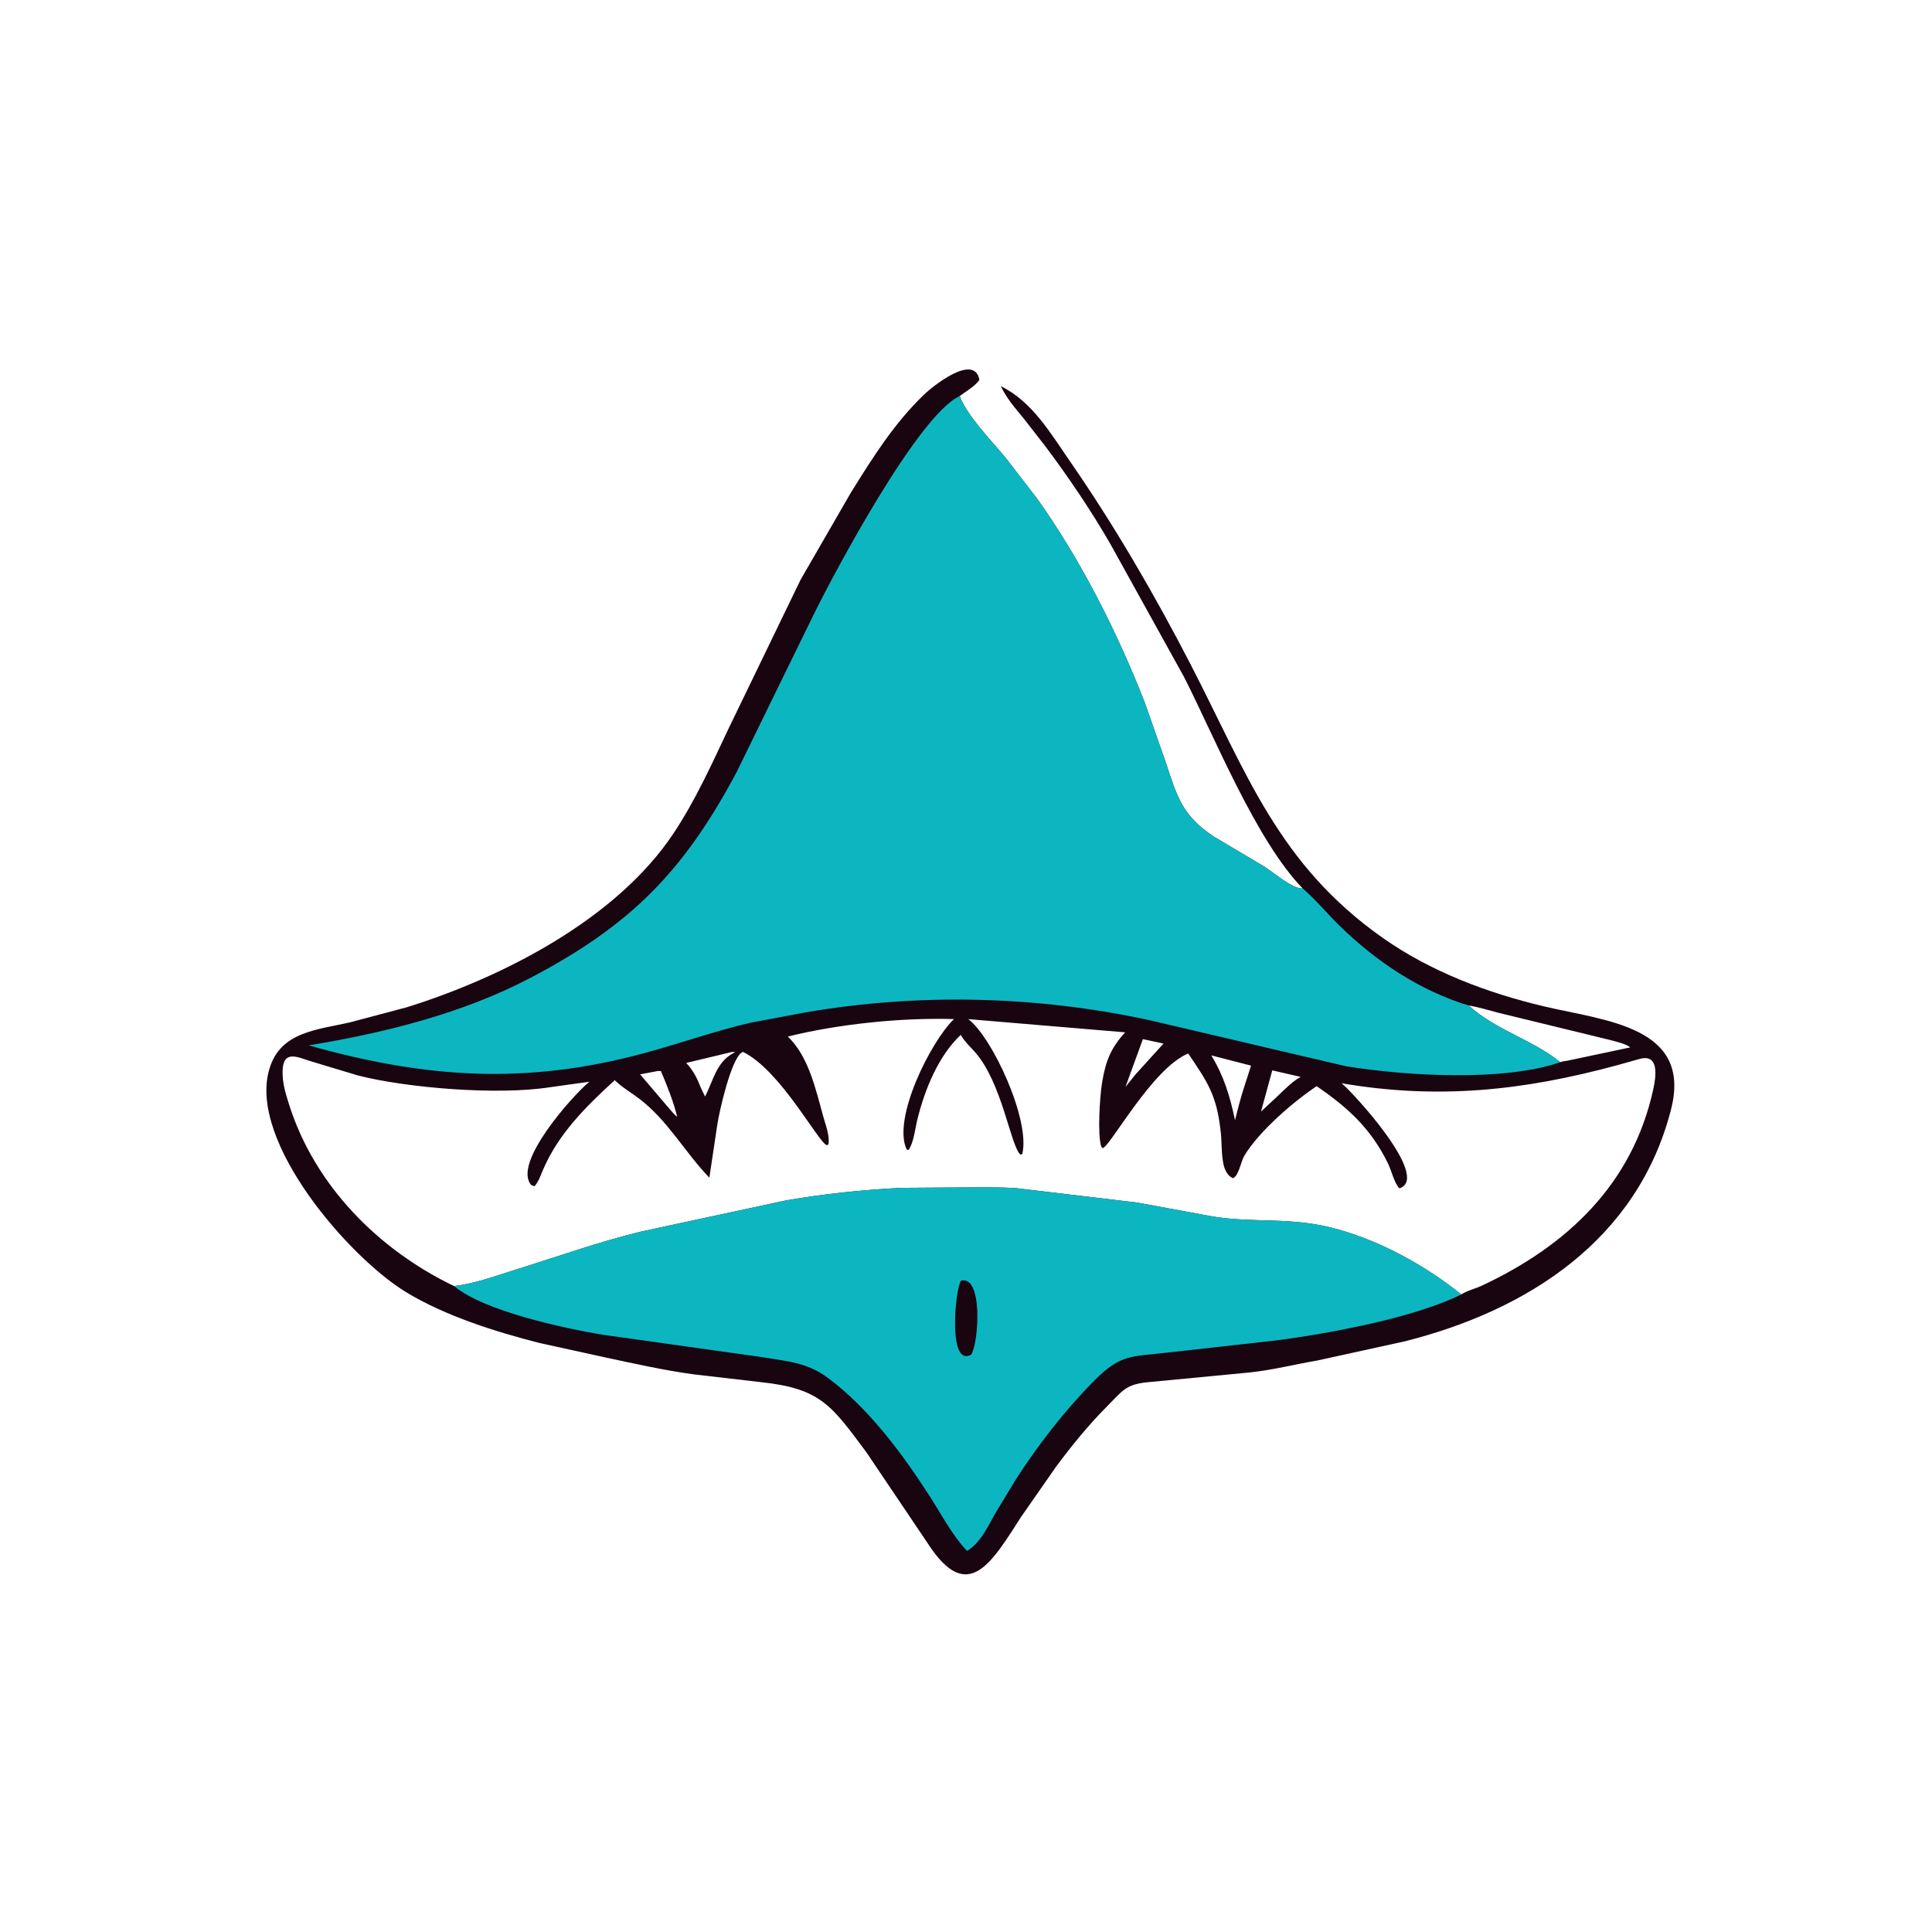
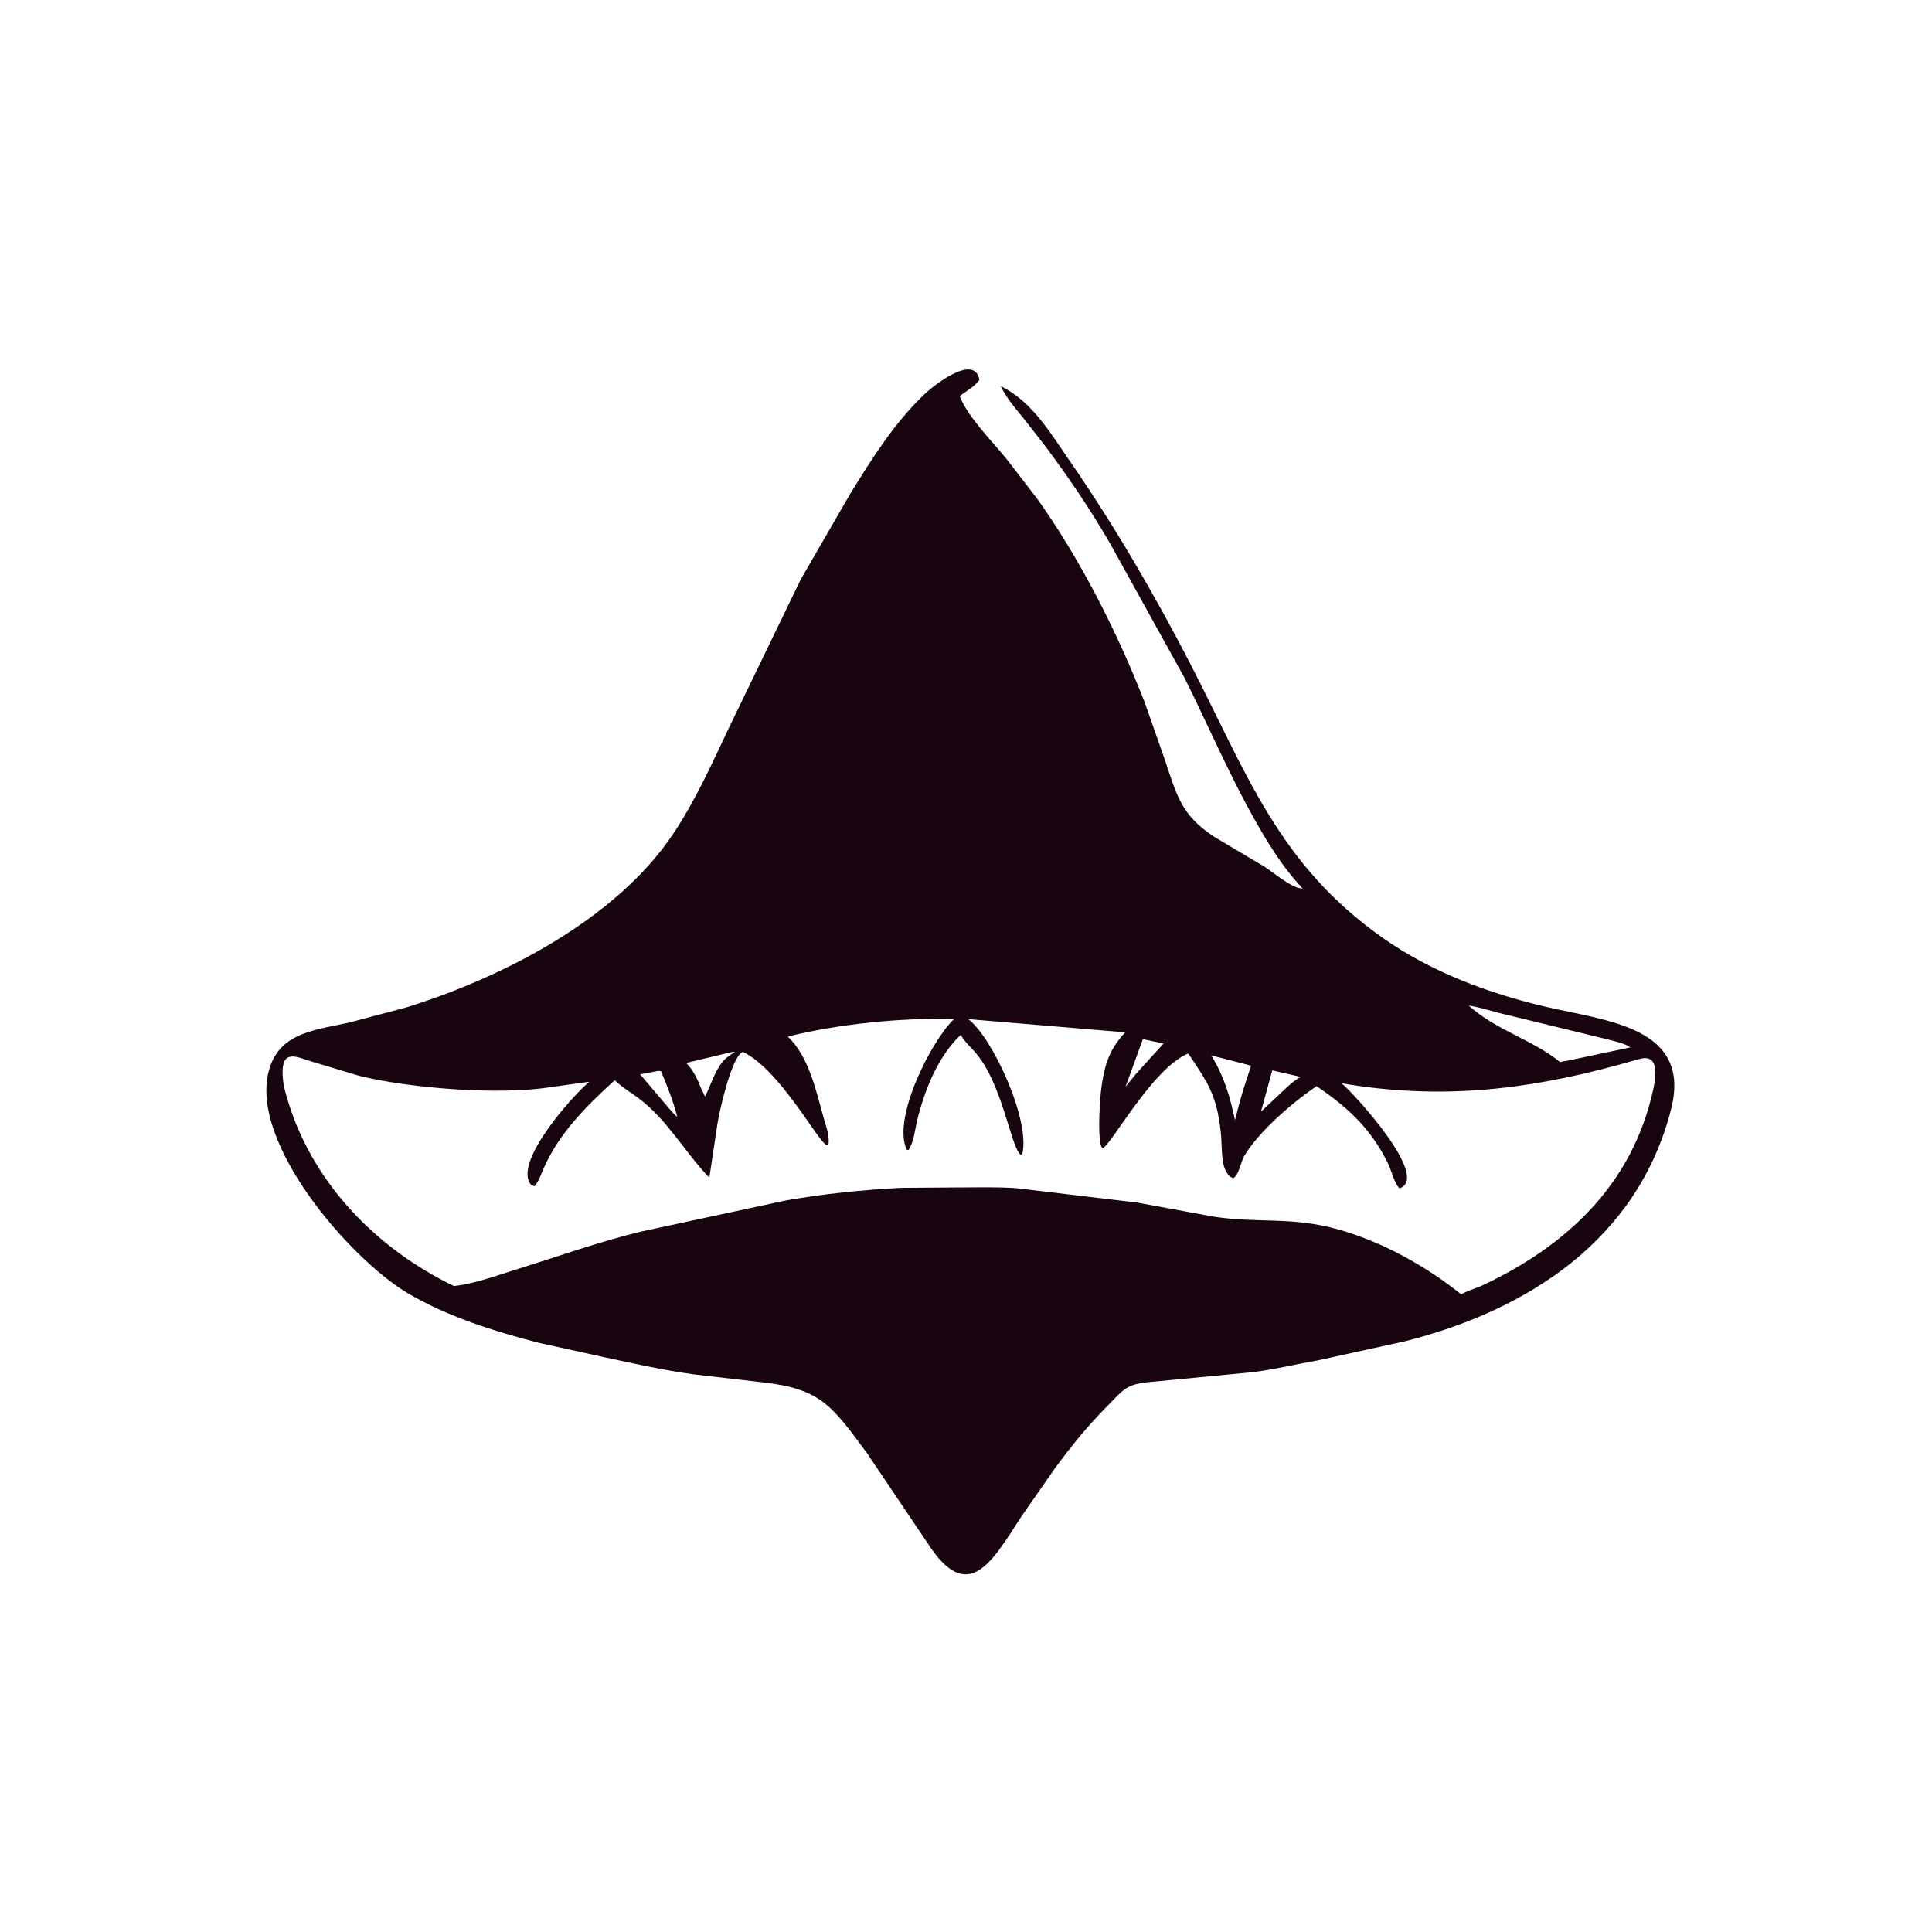
<svg xmlns="http://www.w3.org/2000/svg" version="1.1" style="display: block;" viewBox="0 0 2048 2048" width="640" height="640">
  <path transform="translate(0,0)" fill="rgb(25,5,16)" d="M 1380.95 941.834 C 1331.85 891.405 1287.78 781.915 1255.37 718.059 L 1176.7 576.035 C 1155.91 540.114 1132.85 506.117 1107.98 472.901 L 1085.08 443.518 C 1076.04 432.522 1067.09 422.311 1060.86 409.36 C 1094.08 425.42 1114.03 459.824 1134.28 489.093 C 1181.62 557.506 1223.85 630.265 1262.03 704.178 C 1321.65 819.603 1354.9 916.175 1465.97 994.338 C 1516.5 1029.9 1576.92 1052.64 1636.71 1066.79 C 1702.15 1082.28 1793.95 1087.98 1771.34 1176.16 C 1735.82 1314.65 1618.96 1389.17 1489 1421.9 L 1396.28 1442.21 C 1372.74 1446.23 1349.37 1452.18 1325.64 1454.77 L 1214.36 1465.44 C 1192.98 1468.04 1189.55 1474.68 1174.5 1489.78 C 1154.2 1510.15 1136.46 1531.84 1119.35 1554.95 L 1083.07 1607 C 1051.65 1655.45 1026.31 1702.2 983.656 1636.33 L 918.594 1539.75 C 881.44 1489.8 870.004 1471.92 806.938 1465.18 L 735 1456.83 C 703.084 1452.44 671.354 1445.29 639.86 1438.55 L 572.083 1423.67 C 525.188 1411.73 472.624 1395.19 431 1370.06 C 370.241 1333.38 263.914 1210.96 285.134 1134.63 L 285.622 1133 C 297.196 1093.25 337.466 1091.58 371.639 1083.58 L 431.677 1067.61 C 533.659 1035.7 653.489 974.2 713.885 883.5 C 736.939 848.88 754.324 810.412 772.03 772.894 L 848.682 614.493 L 901.648 522.757 C 924.913 485.271 947.835 448.639 979.928 417.899 C 988.512 409.676 1032.72 374.002 1038.21 402.5 C 1034.83 408.622 1022.97 415.519 1017.32 419.867 C 1025.35 441.275 1051.59 467.725 1066.01 485.316 L 1098.91 527.928 C 1145.12 592.367 1184.51 670.541 1213.31 744.195 L 1234.87 805.616 C 1247.71 843.912 1252.28 864.104 1287 886.996 L 1340.09 918.561 C 1349.57 924.442 1370.03 942.385 1380.95 941.834 z M 481.343 1363.29 C 503.555 1360.7 525.181 1352.54 546.471 1345.93 C 590.85 1332.15 634.493 1316.45 679.716 1305.48 L 833.064 1272.52 C 873.026 1265.49 914.797 1261.23 955.349 1259.15 L 1016 1258.74 C 1036.36 1258.76 1057.2 1258.07 1077.5 1259.54 L 1205.39 1274.76 L 1285.57 1289.54 C 1332.5 1297.02 1369.02 1289.21 1418.97 1303.35 C 1465.58 1316.55 1511.44 1342.01 1549.06 1372.15 C 1554.99 1368.14 1564.15 1365.98 1570.84 1362.85 C 1660.6 1320.76 1730.58 1255.75 1752.61 1154.31 C 1755.54 1140.83 1758.94 1116.69 1737.98 1122.55 L 1714.02 1129.24 C 1615.3 1156.03 1524.75 1165.84 1422.17 1148.31 C 1434.3 1158.1 1517.28 1248.45 1483.5 1259.71 C 1478.1 1254.52 1474.99 1240.81 1471.53 1233.7 C 1453.28 1196.24 1428.84 1174.06 1395.71 1151.4 C 1371.43 1167.51 1334.23 1199.47 1318.83 1225.5 C 1315.49 1231.14 1313.08 1246.59 1307 1248.98 L 1304.49 1247.56 C 1300.25 1244.63 1297.66 1238.31 1296.77 1233.38 L 1296.56 1232.13 C 1294.66 1221.75 1295.21 1211.22 1294.11 1200.72 C 1289.86 1160.41 1280.05 1147.24 1259.57 1116.75 C 1221.33 1132.4 1176.7 1215.83 1168.83 1217.11 L 1167.39 1215.5 C 1163.24 1202.95 1165.89 1162.92 1167.93 1149.94 L 1168.56 1145.93 C 1172.11 1124.61 1177.9 1110.36 1192.76 1094.32 L 1026.41 1080.31 C 1051.97 1099.55 1092.65 1187.81 1083.61 1223.5 L 1081.5 1223.83 C 1070.97 1213.53 1062.29 1147.82 1033.5 1115.23 C 1028.53 1109.61 1022.83 1104.46 1018.98 1097.96 L 1018.44 1097 C 994.433 1119.62 980.142 1155.46 972.411 1186.83 C 970.015 1196.55 968.735 1211.14 962.984 1219.11 L 961.223 1218.69 C 945.391 1186.19 986.709 1103.79 1011.27 1080.28 C 955.269 1078.58 888.734 1085.52 835.144 1098.78 C 857.592 1120.26 864.969 1156.09 873.103 1185.01 C 875.483 1193.48 879.715 1204.32 878.162 1213 L 876.5 1214 C 867.17 1210.79 827.332 1134.31 787.5 1115.03 L 786.219 1115.76 C 774.786 1123.21 762.396 1178.69 760.434 1191.8 L 751.945 1248.4 C 725.99 1221.52 707.492 1187.11 677.262 1164.39 C 669.017 1158.2 660.237 1153.17 652.707 1146.05 L 651.657 1145.04 C 621.44 1172.65 591.861 1201.86 575.626 1240.08 C 572.997 1246.27 571.068 1252.3 566.622 1257.5 L 563.197 1256.26 C 542.475 1233.13 608.073 1160.23 624.763 1146.69 L 582.559 1152.58 C 527.23 1161.19 431.546 1153.3 379.689 1140.11 L 328.733 1124.76 C 315.69 1120.73 300.211 1112.52 299.556 1135.07 C 299.196 1147.45 302.565 1158.58 306.226 1170.22 C 333.391 1256.54 400.947 1324.67 481.343 1363.29 z M 1556.86 1065.86 C 1585.66 1092.09 1624.46 1101.97 1653.97 1125.99 C 1655.52 1125.07 1659.61 1124.78 1661.54 1124.39 L 1728.15 1110.28 C 1723.7 1106.49 1712.49 1104.03 1706.67 1102.41 L 1588.35 1073.59 C 1577.9 1070.84 1567.53 1067.62 1556.86 1065.86 z M 1284 1118.73 C 1297.4 1140.72 1303.97 1162.48 1309.14 1187.46 L 1313.31 1171.24 C 1317.45 1155.35 1321.76 1144.07 1326.13 1129.61 L 1284 1118.73 z M 776.36 1115.05 L 727.412 1126.76 C 734.938 1134.72 739.069 1143.12 743.025 1153.3 L 747.369 1162.37 C 756.192 1145.54 759.176 1125.91 777.652 1116.18 C 778.699 1115.63 778.297 1115.95 779 1115.19 L 776.36 1115.05 z M 1348.66 1134.65 L 1336.72 1178.3 L 1354.31 1161.93 C 1361.9 1154.77 1369.6 1146.57 1378.8 1141.54 L 1348.66 1134.65 z M 697.513 1135.29 L 678.52 1138.84 L 708.586 1174.15 C 711.369 1177.18 714.48 1181.55 717.866 1183.79 C 713.668 1167.03 707.299 1151.28 700.611 1135.39 L 697.513 1135.29 z M 1211.52 1101.51 L 1193.07 1152.1 L 1203.97 1138.62 L 1233.37 1106.23 L 1211.52 1101.51 z" />
-   <path transform="translate(0,0)" fill="rgb(12,182,192)" d="M 481.343 1363.29 C 503.555 1360.7 525.181 1352.54 546.471 1345.93 C 590.85 1332.15 634.493 1316.45 679.716 1305.48 L 833.064 1272.52 C 873.026 1265.49 914.797 1261.23 955.349 1259.15 L 1016 1258.74 C 1036.36 1258.76 1057.2 1258.07 1077.5 1259.54 L 1205.39 1274.76 L 1285.57 1289.54 C 1332.5 1297.02 1369.02 1289.21 1418.97 1303.35 C 1465.58 1316.55 1511.44 1342.01 1549.06 1372.15 C 1499.48 1396.94 1408.53 1413.59 1354.15 1420.75 L 1237.34 1433.81 C 1200.62 1438.21 1188.45 1434.84 1160.47 1463.02 C 1129.05 1494.68 1100.28 1531.67 1076.23 1569.25 L 1055.58 1603.35 C 1046.93 1618.22 1040.22 1634.68 1025.15 1644.08 C 1009.44 1627.55 998.154 1605.67 985.851 1586.54 C 956.657 1541.14 921 1492.9 877.426 1460.48 C 855.025 1443.81 832.814 1442.86 806.132 1438.38 L 638.529 1414.83 C 599.04 1408.24 513.472 1390.16 481.343 1363.29 z" />
  <path transform="translate(0,0)" fill="rgb(25,5,16)" d="M 1018.81 1357.5 C 1042.31 1351.94 1037.53 1423.82 1029.5 1435.9 C 1004.54 1450.34 1012.46 1365.73 1018.81 1357.5 z" />
-   <path transform="translate(0,0)" fill="rgb(12,182,192)" d="M 1017.32 419.867 C 1025.35 441.275 1051.59 467.725 1066.01 485.316 L 1098.91 527.928 C 1145.12 592.367 1184.51 670.541 1213.31 744.195 L 1234.87 805.616 C 1247.71 843.912 1252.28 864.104 1287 886.996 L 1340.09 918.561 C 1349.57 924.442 1370.03 942.385 1380.95 941.834 L 1381.95 942.69 C 1395.49 954.47 1407.2 968.861 1420.1 981.438 C 1458.72 1019.1 1504.9 1050.12 1556.86 1065.86 C 1585.66 1092.09 1624.46 1101.97 1653.97 1125.99 C 1594.26 1146.52 1492.63 1140.76 1427.13 1130.35 L 1217.82 1081.28 C 1098.52 1055.61 974.017 1052.52 853.894 1073.18 L 796 1084.02 C 757.868 1092.87 720.898 1106.09 683.135 1116.32 C 557.719 1150.3 451.032 1143.06 327.186 1108.13 C 407.429 1094.92 490.035 1074.51 562.443 1036.51 C 670.366 979.87 725.476 922.232 780.804 818.555 L 862.423 651.671 C 884.3 607.088 973.488 439.702 1017.32 419.867 z" />
</svg>